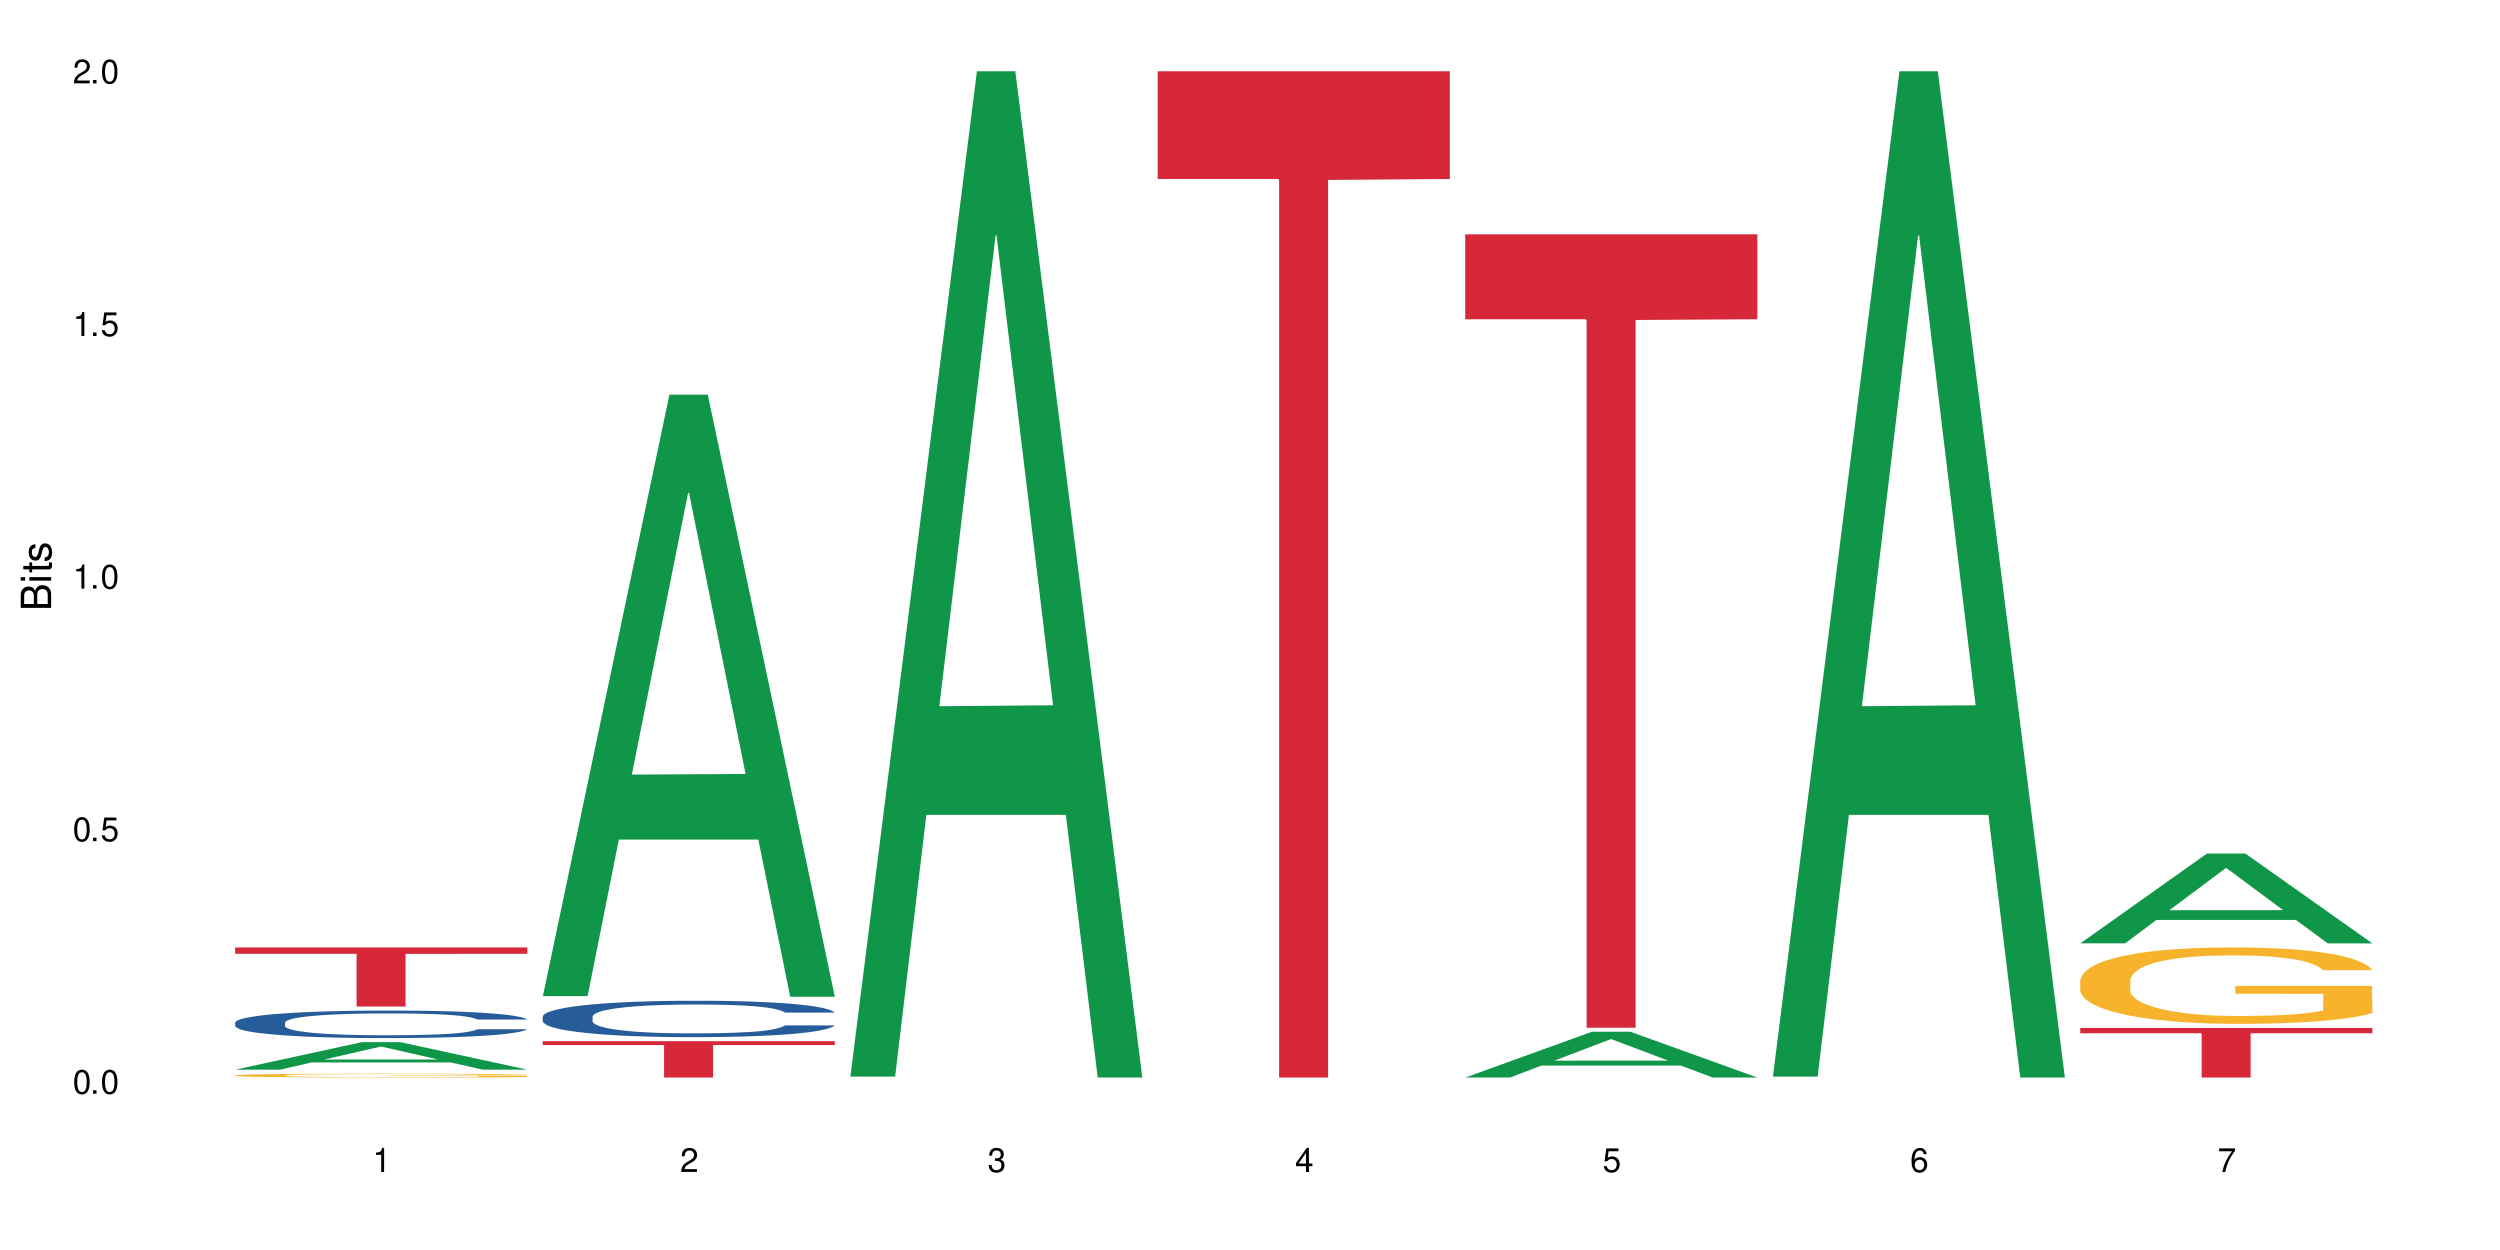
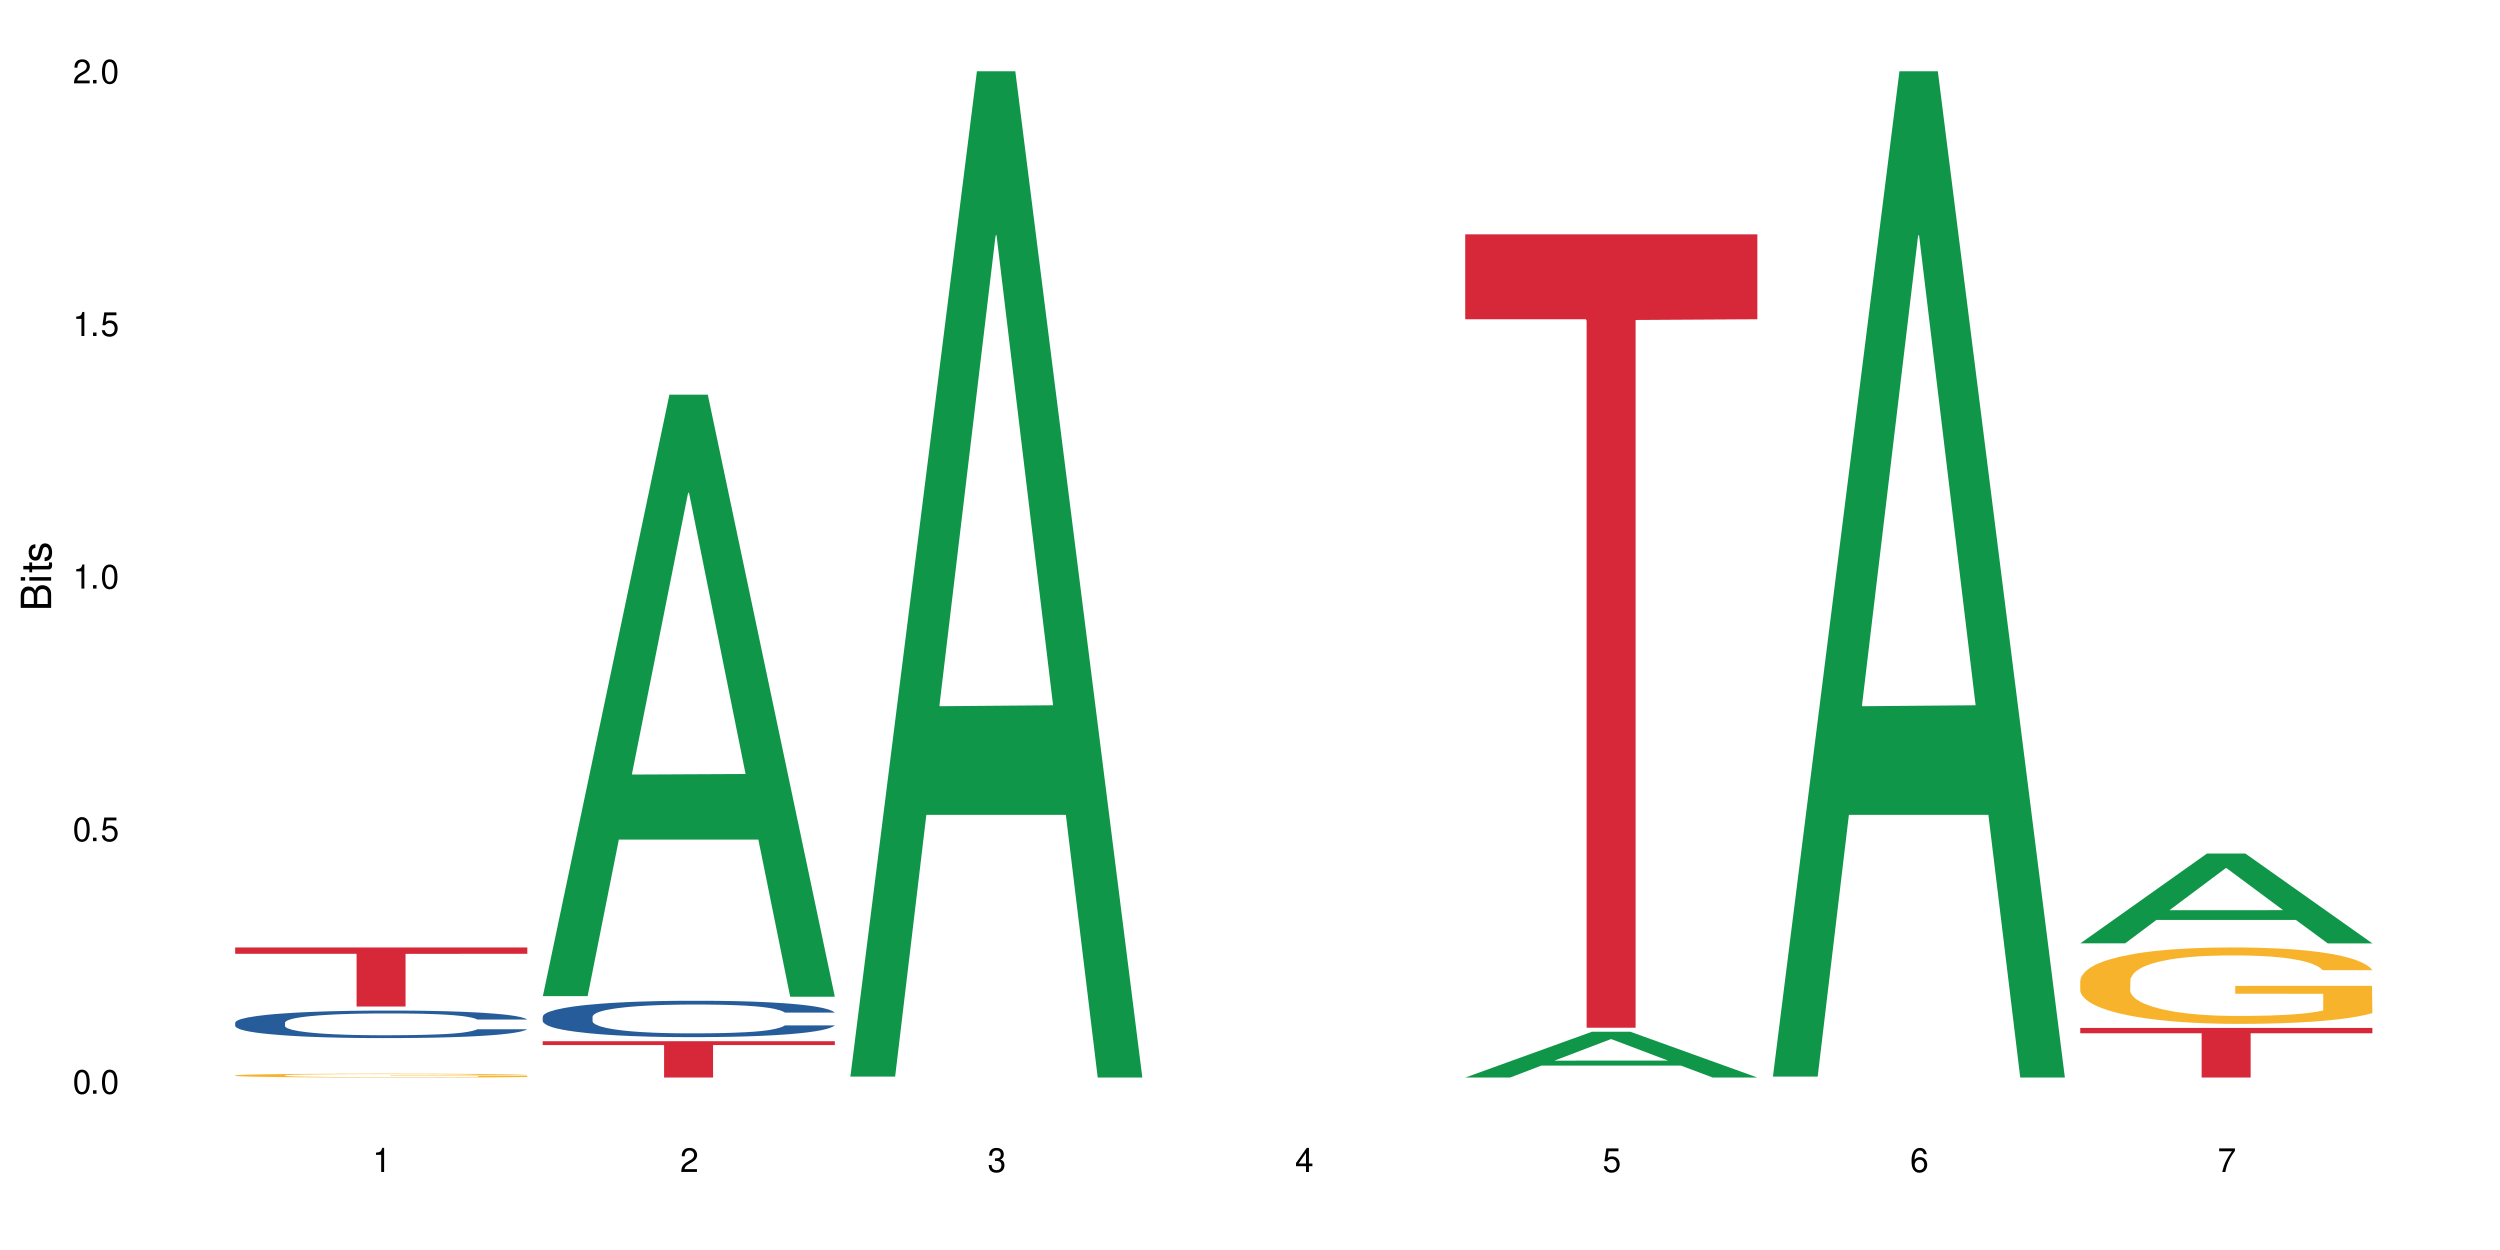
<svg xmlns="http://www.w3.org/2000/svg" xmlns:xlink="http://www.w3.org/1999/xlink" width="720" height="360" viewBox="0 0 720 360">
  <defs>
    <g>
      <g id="glyph-0-0">
</g>
      <g id="glyph-0-1">
        <path d="M 2.641 -6.938 C 2 -6.938 1.422 -6.656 1.078 -6.172 C 0.641 -5.562 0.406 -4.641 0.406 -3.359 C 0.406 -1.016 1.188 0.219 2.641 0.219 C 4.078 0.219 4.859 -1.016 4.859 -3.297 C 4.859 -4.641 4.656 -5.547 4.203 -6.172 C 3.844 -6.656 3.281 -6.938 2.641 -6.938 Z M 2.641 -6.188 C 3.547 -6.188 4 -5.25 4 -3.375 C 4 -1.406 3.562 -0.484 2.625 -0.484 C 1.734 -0.484 1.281 -1.438 1.281 -3.344 C 1.281 -5.25 1.734 -6.188 2.641 -6.188 Z M 2.641 -6.188 " />
      </g>
      <g id="glyph-0-2">
        <path d="M 1.828 -1 L 0.828 -1 L 0.828 0 L 1.828 0 Z M 1.828 -1 " />
      </g>
      <g id="glyph-0-3">
        <path d="M 4.562 -6.797 L 1.062 -6.797 L 0.547 -3.094 L 1.328 -3.094 C 1.719 -3.562 2.047 -3.734 2.578 -3.734 C 3.484 -3.734 4.062 -3.109 4.062 -2.094 C 4.062 -1.125 3.484 -0.531 2.578 -0.531 C 1.828 -0.531 1.375 -0.906 1.188 -1.672 L 0.328 -1.672 C 0.453 -1.109 0.547 -0.844 0.75 -0.594 C 1.125 -0.078 1.828 0.219 2.594 0.219 C 3.969 0.219 4.922 -0.781 4.922 -2.219 C 4.922 -3.562 4.031 -4.484 2.719 -4.484 C 2.25 -4.484 1.859 -4.359 1.469 -4.062 L 1.734 -5.969 L 4.562 -5.969 Z M 4.562 -6.797 " />
      </g>
      <g id="glyph-0-4">
        <path d="M 2.484 -4.938 L 2.484 0 L 3.328 0 L 3.328 -6.938 L 2.766 -6.938 C 2.469 -5.875 2.281 -5.734 0.984 -5.562 L 0.984 -4.938 Z M 2.484 -4.938 " />
      </g>
      <g id="glyph-0-5">
        <path d="M 4.859 -0.828 L 1.281 -0.828 C 1.359 -1.406 1.672 -1.781 2.5 -2.281 L 3.469 -2.828 C 4.406 -3.344 4.906 -4.062 4.906 -4.906 C 4.906 -5.484 4.672 -6.031 4.266 -6.406 C 3.859 -6.766 3.375 -6.938 2.719 -6.938 C 1.859 -6.938 1.219 -6.625 0.844 -6.031 C 0.609 -5.672 0.5 -5.234 0.484 -4.531 L 1.328 -4.531 C 1.359 -5.016 1.406 -5.281 1.531 -5.516 C 1.75 -5.938 2.188 -6.203 2.703 -6.203 C 3.469 -6.203 4.031 -5.641 4.031 -4.891 C 4.031 -4.344 3.719 -3.859 3.125 -3.516 L 2.234 -3 C 0.812 -2.172 0.406 -1.531 0.328 -0.016 L 4.859 -0.016 Z M 4.859 -0.828 " />
      </g>
      <g id="glyph-0-6">
        <path d="M 2.125 -3.188 L 2.578 -3.188 C 3.5 -3.188 3.984 -2.766 3.984 -1.922 C 3.984 -1.062 3.469 -0.531 2.594 -0.531 C 1.656 -0.531 1.203 -1 1.156 -2.016 L 0.312 -2.016 C 0.344 -1.453 0.438 -1.094 0.609 -0.781 C 0.953 -0.109 1.625 0.219 2.547 0.219 C 3.953 0.219 4.859 -0.625 4.859 -1.938 C 4.859 -2.828 4.516 -3.297 3.703 -3.594 C 4.344 -3.844 4.656 -4.328 4.656 -5.031 C 4.656 -6.219 3.875 -6.938 2.578 -6.938 C 1.203 -6.938 0.484 -6.172 0.453 -4.703 L 1.297 -4.703 C 1.312 -5.125 1.344 -5.359 1.453 -5.578 C 1.641 -5.969 2.062 -6.203 2.594 -6.203 C 3.344 -6.203 3.797 -5.75 3.797 -5 C 3.797 -4.516 3.609 -4.219 3.25 -4.047 C 3.016 -3.953 2.703 -3.922 2.125 -3.906 Z M 2.125 -3.188 " />
      </g>
      <g id="glyph-0-7">
        <path d="M 3.141 -1.672 L 3.141 0 L 3.984 0 L 3.984 -1.672 L 4.984 -1.672 L 4.984 -2.438 L 3.984 -2.438 L 3.984 -6.938 L 3.359 -6.938 L 0.266 -2.578 L 0.266 -1.672 Z M 3.141 -2.438 L 1 -2.438 L 3.141 -5.5 Z M 3.141 -2.438 " />
      </g>
      <g id="glyph-0-8">
        <path d="M 4.781 -5.125 C 4.609 -6.266 3.891 -6.938 2.844 -6.938 C 2.094 -6.938 1.422 -6.578 1.031 -5.953 C 0.594 -5.266 0.406 -4.422 0.406 -3.172 C 0.406 -2 0.578 -1.25 0.984 -0.641 C 1.359 -0.078 1.953 0.219 2.703 0.219 C 3.984 0.219 4.922 -0.75 4.922 -2.094 C 4.922 -3.375 4.062 -4.281 2.844 -4.281 C 2.172 -4.281 1.641 -4.031 1.281 -3.516 C 1.281 -5.234 1.828 -6.188 2.797 -6.188 C 3.391 -6.188 3.797 -5.797 3.938 -5.125 Z M 2.734 -3.531 C 3.547 -3.531 4.062 -2.953 4.062 -2.031 C 4.062 -1.156 3.484 -0.531 2.703 -0.531 C 1.922 -0.531 1.328 -1.188 1.328 -2.078 C 1.328 -2.938 1.906 -3.531 2.734 -3.531 Z M 2.734 -3.531 " />
      </g>
      <g id="glyph-0-9">
        <path d="M 4.984 -6.797 L 0.438 -6.797 L 0.438 -5.969 L 4.109 -5.969 C 2.5 -3.656 1.828 -2.234 1.328 0 L 2.219 0 C 2.594 -2.172 3.453 -4.047 4.984 -6.094 Z M 4.984 -6.797 " />
      </g>
      <g id="glyph-1-0">
</g>
      <g id="glyph-1-1">
        <path d="M 0 -0.953 L 0 -4.891 C 0 -5.719 -0.234 -6.344 -0.734 -6.797 C -1.188 -7.234 -1.812 -7.469 -2.5 -7.469 C -3.547 -7.469 -4.188 -7 -4.625 -5.875 C -4.984 -6.688 -5.625 -7.094 -6.531 -7.094 C -7.172 -7.094 -7.734 -6.859 -8.141 -6.391 C -8.562 -5.922 -8.75 -5.344 -8.75 -4.5 L -8.75 -0.953 Z M -4.984 -2.062 L -7.766 -2.062 L -7.766 -4.219 C -7.766 -4.844 -7.688 -5.203 -7.453 -5.5 C -7.219 -5.812 -6.859 -5.969 -6.375 -5.969 C -5.891 -5.969 -5.531 -5.812 -5.297 -5.5 C -5.062 -5.203 -4.984 -4.844 -4.984 -4.219 Z M -0.984 -2.062 L -4 -2.062 L -4 -4.781 C -4 -5.766 -3.438 -6.359 -2.484 -6.359 C -1.547 -6.359 -0.984 -5.766 -0.984 -4.781 Z M -0.984 -2.062 " />
      </g>
      <g id="glyph-1-2">
        <path d="M -6.281 -1.797 L -6.281 -0.797 L 0 -0.797 L 0 -1.797 Z M -8.75 -1.797 L -8.75 -0.797 L -7.484 -0.797 L -7.484 -1.797 Z M -8.75 -1.797 " />
      </g>
      <g id="glyph-1-3">
        <path d="M -6.281 -3.047 L -6.281 -2.016 L -8.016 -2.016 L -8.016 -1.016 L -6.281 -1.016 L -6.281 -0.172 L -5.469 -0.172 L -5.469 -1.016 L -0.719 -1.016 C -0.078 -1.016 0.281 -1.453 0.281 -2.234 C 0.281 -2.5 0.25 -2.719 0.188 -3.047 L -0.641 -3.047 C -0.609 -2.906 -0.594 -2.766 -0.594 -2.562 C -0.594 -2.141 -0.719 -2.016 -1.156 -2.016 L -5.469 -2.016 L -5.469 -3.047 Z M -6.281 -3.047 " />
      </g>
      <g id="glyph-1-4">
        <path d="M -4.531 -5.25 C -5.766 -5.25 -6.469 -4.422 -6.469 -2.969 C -6.469 -1.516 -5.719 -0.562 -4.547 -0.562 C -3.562 -0.562 -3.094 -1.062 -2.734 -2.562 L -2.516 -3.484 C -2.344 -4.188 -2.094 -4.469 -1.641 -4.469 C -1.047 -4.469 -0.641 -3.875 -0.641 -3 C -0.641 -2.453 -0.797 -2 -1.062 -1.75 C -1.25 -1.594 -1.422 -1.531 -1.875 -1.469 L -1.875 -0.406 C -0.422 -0.453 0.281 -1.266 0.281 -2.922 C 0.281 -4.5 -0.5 -5.516 -1.719 -5.516 C -2.656 -5.516 -3.172 -4.984 -3.469 -3.734 L -3.703 -2.766 C -3.891 -1.953 -4.156 -1.609 -4.594 -1.609 C -5.188 -1.609 -5.547 -2.125 -5.547 -2.938 C -5.547 -3.75 -5.203 -4.172 -4.531 -4.203 Z M -4.531 -5.25 " />
      </g>
    </g>
  </defs>
  <rect x="-72" y="-36" width="864" height="432" fill="rgb(100%, 100%, 100%)" fill-opacity="1" />
-   <path fill-rule="nonzero" fill="rgb(6.275%, 58.824%, 28.235%)" fill-opacity="1" d="M 67.73 308.055 L 67.82 308.047 L 104.227 300.137 L 115.281 300.137 L 151.867 308.059 L 139.012 308.059 L 129.844 305.992 L 89.664 305.992 L 80.676 308.055 L 67.73 308.055 L 93.527 305.137 L 126.156 305.129 L 109.887 301.43 L 109.707 301.422 L 109.527 301.445 L 93.438 305.129 L 93.527 305.137 Z M 67.73 308.055 " />
  <path fill-rule="nonzero" fill="rgb(14.51%, 36.078%, 60%)" fill-opacity="1" d="M 67.73 294.496 L 67.832 294.488 L 67.832 294.316 L 68.141 294.039 L 68.859 293.691 L 69.578 293.453 L 71.426 293.027 L 73.988 292.613 L 76.656 292.293 L 78.605 292.105 L 80.352 291.961 L 84.352 291.695 L 86.918 291.555 L 89.688 291.434 L 93.074 291.309 L 95.535 291.238 L 101.078 291.121 L 105.18 291.07 L 108.363 291.047 L 115.238 291.047 L 119.34 291.078 L 122.316 291.113 L 125.598 291.172 L 128.371 291.238 L 133.191 291.395 L 137.5 291.598 L 139.449 291.715 L 142.527 291.941 L 144.891 292.156 L 146.531 292.344 L 148.379 292.613 L 150.02 292.938 L 151.25 293.309 L 151.867 293.621 L 137.5 293.621 L 136.785 293.332 L 135.961 293.105 L 134.422 292.809 L 132.883 292.598 L 130.73 292.391 L 128.781 292.25 L 126.113 292.113 L 123.754 292.027 L 121.289 291.961 L 118.93 291.918 L 114.414 291.875 L 109.184 291.875 L 107.234 291.891 L 103.23 291.945 L 101.078 291.996 L 98 292.098 L 95.844 292.191 L 93.281 292.34 L 91.535 292.461 L 89.379 292.648 L 87.84 292.816 L 86.098 293.055 L 85.07 293.234 L 84.148 293.438 L 83.328 293.68 L 82.711 293.93 L 82.301 294.199 L 82.094 294.461 L 82.094 295.582 L 82.301 295.844 L 82.812 296.148 L 84.148 296.59 L 86.098 296.973 L 88.355 297.277 L 90.508 297.496 L 91.742 297.598 L 93.383 297.711 L 95.945 297.855 L 99.641 298.004 L 101.797 298.059 L 105.078 298.117 L 108.465 298.148 L 112.98 298.148 L 116.98 298.117 L 119.648 298.082 L 122.418 298.023 L 126.215 297.902 L 128.574 297.785 L 130.629 297.648 L 132.168 297.508 L 133.191 297.395 L 134.73 297.168 L 135.961 296.922 L 136.887 296.668 L 137.5 296.422 L 151.867 296.422 L 151.25 296.711 L 150.328 296.996 L 149.402 297.207 L 147.969 297.457 L 146.324 297.684 L 143.965 297.938 L 142.016 298.105 L 139.449 298.285 L 137.09 298.422 L 134.527 298.547 L 130.73 298.691 L 128.266 298.762 L 125.598 298.828 L 122.418 298.887 L 118.418 298.938 L 114.109 298.965 L 110.105 298.973 L 105.797 298.957 L 102.617 298.93 L 98.41 298.863 L 93.176 298.734 L 89.379 298.598 L 86.406 298.457 L 83.84 298.312 L 80.969 298.117 L 77.273 297.801 L 75.016 297.555 L 73.477 297.352 L 71.734 297.066 L 70.5 296.812 L 69.066 296.41 L 68.039 295.895 L 67.73 295.496 Z M 67.73 294.496 " />
  <path fill-rule="nonzero" fill="rgb(96.863%, 70.196%, 16.863%)" fill-opacity="1" d="M 67.73 309.699 L 67.832 309.699 L 67.832 309.676 L 68.242 309.633 L 69.27 309.57 L 70.605 309.52 L 72.039 309.477 L 72.965 309.457 L 74.504 309.426 L 75.836 309.402 L 79.223 309.359 L 83.531 309.316 L 85.891 309.297 L 88.559 309.281 L 92.355 309.262 L 94.102 309.254 L 99.438 309.238 L 105.488 309.227 L 112.16 309.223 L 115.238 309.227 L 119.441 309.23 L 125.188 309.242 L 128.473 309.25 L 131.039 309.262 L 133.707 309.273 L 136.988 309.293 L 140.066 309.32 L 142.527 309.344 L 144.992 309.375 L 147.043 309.406 L 148.789 309.441 L 150.328 309.484 L 151.25 309.52 L 151.867 309.555 L 137.605 309.555 L 136.785 309.52 L 135.859 309.492 L 134.32 309.457 L 132.781 309.434 L 131.242 309.414 L 128.371 309.387 L 125.906 309.371 L 122.828 309.359 L 119.855 309.348 L 116.469 309.344 L 114.414 309.34 L 108.977 309.34 L 104.055 309.348 L 101.18 309.355 L 99.129 309.363 L 96.254 309.379 L 94.512 309.391 L 93.484 309.398 L 90.406 309.43 L 88.355 309.461 L 87.227 309.477 L 85.789 309.508 L 84.762 309.535 L 83.633 309.578 L 83.02 309.605 L 82.199 309.676 L 82.094 309.859 L 82.402 309.895 L 83.02 309.938 L 83.84 309.973 L 85.07 310.012 L 86.301 310.043 L 88.457 310.082 L 90.305 310.109 L 91.742 310.125 L 94.512 310.152 L 95.641 310.16 L 98.309 310.18 L 101.078 310.195 L 104.465 310.207 L 107.027 310.211 L 111.133 310.219 L 116.363 310.219 L 122.52 310.211 L 126.422 310.203 L 129.09 310.195 L 130.832 310.188 L 132.988 310.176 L 134.527 310.168 L 135.961 310.156 L 137.707 310.137 L 137.707 309.895 L 112.363 309.895 L 112.363 309.781 L 151.762 309.781 L 151.867 310.176 L 149.711 310.203 L 147.043 310.23 L 144.48 310.25 L 141.812 310.27 L 138.016 310.285 L 134.938 310.301 L 130.215 310.312 L 125.906 310.324 L 121.395 310.328 L 117.391 310.332 L 108.465 310.332 L 103.949 310.324 L 100.359 310.316 L 97.074 310.305 L 93.793 310.293 L 89.688 310.273 L 87.02 310.254 L 84.25 310.234 L 81.48 310.207 L 79.016 310.18 L 77.375 310.16 L 75.734 310.137 L 73.988 310.105 L 72.348 310.07 L 71.117 310.039 L 69.988 310.004 L 69.168 309.969 L 68.348 309.926 L 67.938 309.887 L 67.73 309.855 Z M 67.73 309.699 " />
  <path fill-rule="nonzero" fill="rgb(83.922%, 15.686%, 22.353%)" fill-opacity="1" d="M 67.73 272.875 L 151.867 272.875 L 151.867 274.695 L 116.801 274.711 L 116.801 289.887 L 102.695 289.887 L 102.695 274.727 L 102.488 274.695 L 67.73 274.695 Z M 67.73 272.875 " />
  <path fill-rule="nonzero" fill="rgb(6.275%, 58.824%, 28.235%)" fill-opacity="1" d="M 156.293 286.895 L 156.383 286.734 L 192.789 113.668 L 203.844 113.668 L 240.43 287.059 L 227.574 287.059 L 218.406 241.797 L 178.227 241.797 L 169.238 286.895 L 156.293 286.895 L 182.094 223.074 L 214.723 222.91 L 198.453 141.996 L 198.273 141.832 L 198.094 142.32 L 182.004 222.91 L 182.094 223.074 Z M 156.293 286.895 " />
  <path fill-rule="nonzero" fill="rgb(14.51%, 36.078%, 60%)" fill-opacity="1" d="M 156.293 292.777 L 156.398 292.77 L 156.398 292.539 L 156.703 292.176 L 157.422 291.715 L 158.141 291.402 L 159.988 290.836 L 162.555 290.289 L 165.223 289.867 L 167.172 289.621 L 168.914 289.43 L 172.918 289.074 L 175.48 288.891 L 178.25 288.73 L 181.637 288.566 L 184.102 288.473 L 189.641 288.316 L 193.746 288.25 L 196.926 288.223 L 203.801 288.223 L 207.902 288.262 L 210.879 288.309 L 214.164 288.387 L 216.934 288.473 L 221.754 288.684 L 226.066 288.949 L 228.016 289.102 L 231.094 289.398 L 233.453 289.688 L 235.094 289.938 L 236.941 290.289 L 238.582 290.723 L 239.812 291.211 L 240.43 291.621 L 226.066 291.621 L 225.348 291.238 L 224.527 290.941 L 222.988 290.547 L 221.449 290.27 L 219.293 289.992 L 217.344 289.812 L 214.676 289.629 L 212.316 289.516 L 209.855 289.43 L 207.492 289.371 L 202.98 289.312 L 197.746 289.312 L 195.797 289.332 L 191.797 289.41 L 189.641 289.477 L 186.562 289.609 L 184.406 289.734 L 181.844 289.926 L 180.098 290.09 L 177.945 290.34 L 176.406 290.559 L 174.66 290.875 L 173.633 291.113 L 172.711 291.383 L 171.891 291.699 L 171.273 292.031 L 170.863 292.387 L 170.66 292.73 L 170.66 294.215 L 170.863 294.559 L 171.379 294.961 L 172.711 295.547 L 174.66 296.055 L 176.918 296.457 L 179.074 296.742 L 180.305 296.875 L 181.945 297.031 L 184.512 297.223 L 188.203 297.414 L 190.359 297.488 L 193.641 297.566 L 197.027 297.605 L 201.543 297.605 L 205.543 297.566 L 208.211 297.52 L 210.98 297.441 L 214.777 297.277 L 217.137 297.125 L 219.191 296.945 L 220.73 296.762 L 221.754 296.609 L 223.293 296.312 L 224.527 295.984 L 225.449 295.652 L 226.066 295.324 L 240.43 295.324 L 239.812 295.707 L 238.891 296.082 L 237.969 296.359 L 236.531 296.695 L 234.891 296.992 L 232.527 297.328 L 230.578 297.547 L 228.016 297.785 L 225.656 297.969 L 223.09 298.129 L 219.293 298.32 L 216.832 298.418 L 214.164 298.504 L 210.98 298.582 L 206.98 298.648 L 202.672 298.688 L 198.668 298.695 L 194.359 298.676 L 191.18 298.637 L 186.973 298.551 L 181.738 298.379 L 177.945 298.199 L 174.969 298.016 L 172.402 297.824 L 169.531 297.566 L 165.836 297.145 L 163.578 296.82 L 162.039 296.551 L 160.297 296.176 L 159.066 295.844 L 157.629 295.305 L 156.602 294.625 L 156.293 294.102 Z M 156.293 292.777 " />
  <path fill-rule="nonzero" fill="rgb(83.922%, 15.686%, 22.353%)" fill-opacity="1" d="M 156.293 299.859 L 240.43 299.859 L 240.43 300.98 L 205.363 300.988 L 205.363 310.332 L 191.258 310.332 L 191.258 301 L 191.051 300.98 L 156.293 300.98 Z M 156.293 299.859 " />
  <path fill-rule="nonzero" fill="rgb(6.275%, 58.824%, 28.235%)" fill-opacity="1" d="M 244.859 310.059 L 244.949 309.789 L 281.352 20.527 L 292.41 20.527 L 328.992 310.332 L 316.141 310.332 L 306.969 234.684 L 266.789 234.684 L 257.801 310.059 L 244.859 310.059 L 270.656 203.391 L 303.285 203.117 L 287.016 67.875 L 286.836 67.602 L 286.656 68.418 L 270.566 203.117 L 270.656 203.391 Z M 244.859 310.059 " />
-   <path fill-rule="nonzero" fill="rgb(83.922%, 15.686%, 22.353%)" fill-opacity="1" d="M 333.422 20.527 L 417.555 20.527 L 417.555 51.547 L 382.492 51.82 L 382.492 310.332 L 368.383 310.332 L 368.383 52.094 L 368.18 51.547 L 333.422 51.547 Z M 333.422 20.527 " />
  <path fill-rule="nonzero" fill="rgb(6.275%, 58.824%, 28.235%)" fill-opacity="1" d="M 421.984 310.32 L 422.074 310.309 L 458.48 297.141 L 469.535 297.141 L 506.121 310.332 L 493.266 310.332 L 484.098 306.891 L 443.918 306.891 L 434.93 310.32 L 421.984 310.32 L 447.781 305.465 L 480.41 305.453 L 464.141 299.297 L 463.961 299.285 L 463.781 299.324 L 447.691 305.453 L 447.781 305.465 Z M 421.984 310.32 " />
  <path fill-rule="nonzero" fill="rgb(83.922%, 15.686%, 22.353%)" fill-opacity="1" d="M 421.984 67.484 L 506.121 67.484 L 506.121 91.941 L 471.055 92.156 L 471.055 295.98 L 456.945 295.98 L 456.945 92.371 L 456.742 91.941 L 421.984 91.941 Z M 421.984 67.484 " />
  <path fill-rule="nonzero" fill="rgb(6.275%, 58.824%, 28.235%)" fill-opacity="1" d="M 510.547 310.059 L 510.637 309.789 L 547.043 20.527 L 558.098 20.527 L 594.684 310.332 L 581.828 310.332 L 572.66 234.684 L 532.48 234.684 L 523.492 310.059 L 510.547 310.059 L 536.348 203.391 L 568.977 203.117 L 552.707 67.875 L 552.527 67.602 L 552.348 68.418 L 536.258 203.117 L 536.348 203.391 Z M 510.547 310.059 " />
  <path fill-rule="nonzero" fill="rgb(6.275%, 58.824%, 28.235%)" fill-opacity="1" d="M 599.113 271.676 L 599.203 271.648 L 635.605 245.82 L 646.664 245.82 L 683.246 271.699 L 670.395 271.699 L 661.223 264.945 L 621.043 264.945 L 612.055 271.676 L 599.113 271.676 L 624.91 262.148 L 657.539 262.125 L 641.27 250.047 L 641.09 250.023 L 640.91 250.098 L 624.82 262.125 L 624.91 262.148 Z M 599.113 271.676 " />
  <path fill-rule="nonzero" fill="rgb(96.863%, 70.196%, 16.863%)" fill-opacity="1" d="M 599.113 282.293 L 599.215 282.273 L 599.215 281.871 L 599.625 280.965 L 600.652 279.719 L 601.984 278.695 L 603.422 277.891 L 604.344 277.469 L 605.883 276.863 L 607.219 276.422 L 610.602 275.516 L 614.914 274.672 L 617.273 274.309 L 619.941 273.969 L 623.738 273.586 L 625.48 273.445 L 630.816 273.125 L 636.871 272.922 L 643.539 272.863 L 646.617 272.883 L 650.824 272.965 L 656.57 273.184 L 659.852 273.387 L 662.418 273.586 L 665.086 273.848 L 668.367 274.25 L 671.445 274.734 L 673.91 275.215 L 676.371 275.82 L 678.426 276.461 L 680.168 277.164 L 681.707 278.012 L 682.633 278.715 L 683.246 279.418 L 668.984 279.418 L 668.164 278.715 L 667.242 278.172 L 665.703 277.508 L 664.164 277.023 L 662.625 276.645 L 659.75 276.121 L 657.289 275.797 L 654.211 275.516 L 651.234 275.336 L 647.848 275.215 L 645.797 275.176 L 640.359 275.176 L 635.434 275.316 L 632.559 275.477 L 630.508 275.637 L 627.637 275.938 L 625.891 276.18 L 624.863 276.34 L 621.785 276.965 L 619.734 277.527 L 618.605 277.91 L 617.168 278.512 L 616.145 279.055 L 615.016 279.859 L 614.398 280.465 L 613.578 281.832 L 613.477 285.449 L 613.785 286.215 L 614.398 287.039 L 615.219 287.762 L 616.453 288.527 L 617.684 289.109 L 619.836 289.895 L 621.684 290.414 L 623.121 290.758 L 625.891 291.301 L 627.02 291.48 L 629.688 291.844 L 632.457 292.125 L 635.844 292.367 L 638.41 292.488 L 642.512 292.586 L 647.746 292.586 L 653.902 292.465 L 657.801 292.305 L 660.469 292.145 L 662.211 292.004 L 664.367 291.781 L 665.906 291.582 L 667.344 291.359 L 669.086 291.02 L 669.086 286.215 L 643.742 286.191 L 643.742 283.941 L 683.145 283.922 L 683.246 291.781 L 681.094 292.324 L 678.426 292.848 L 675.859 293.25 L 673.191 293.594 L 669.395 293.973 L 666.316 294.215 L 661.598 294.496 L 657.289 294.68 L 652.773 294.797 L 648.773 294.859 L 644.051 294.879 L 639.844 294.84 L 635.332 294.719 L 631.738 294.559 L 628.457 294.355 L 625.172 294.094 L 621.07 293.672 L 618.402 293.332 L 615.629 292.91 L 612.859 292.406 L 610.398 291.863 L 608.758 291.441 L 607.113 290.957 L 605.371 290.355 L 603.73 289.672 L 602.496 289.047 L 601.367 288.344 L 600.547 287.68 L 599.727 286.777 L 599.316 286.051 L 599.113 285.43 Z M 599.113 282.293 " />
  <path fill-rule="nonzero" fill="rgb(83.922%, 15.686%, 22.353%)" fill-opacity="1" d="M 599.113 296.043 L 683.246 296.043 L 683.246 297.574 L 648.184 297.586 L 648.184 310.332 L 634.074 310.332 L 634.074 297.598 L 633.871 297.574 L 599.113 297.574 Z M 599.113 296.043 " />
  <g fill="rgb(0%, 0%, 0%)" fill-opacity="1">
    <use xlink:href="#glyph-0-1" x="20.965" y="314.993" />
    <use xlink:href="#glyph-0-2" x="25.965" y="314.993" />
    <use xlink:href="#glyph-0-1" x="28.965" y="314.993" />
  </g>
  <g fill="rgb(0%, 0%, 0%)" fill-opacity="1">
    <use xlink:href="#glyph-0-1" x="20.965" y="242.251" />
    <use xlink:href="#glyph-0-2" x="25.965" y="242.251" />
    <use xlink:href="#glyph-0-3" x="28.965" y="242.251" />
  </g>
  <g fill="rgb(0%, 0%, 0%)" fill-opacity="1">
    <use xlink:href="#glyph-0-4" x="20.965" y="169.509" />
    <use xlink:href="#glyph-0-2" x="25.965" y="169.509" />
    <use xlink:href="#glyph-0-1" x="28.965" y="169.509" />
  </g>
  <g fill="rgb(0%, 0%, 0%)" fill-opacity="1">
    <use xlink:href="#glyph-0-4" x="20.965" y="96.767" />
    <use xlink:href="#glyph-0-2" x="25.965" y="96.767" />
    <use xlink:href="#glyph-0-3" x="28.965" y="96.767" />
  </g>
  <g fill="rgb(0%, 0%, 0%)" fill-opacity="1">
    <use xlink:href="#glyph-0-5" x="20.965" y="24.024" />
    <use xlink:href="#glyph-0-2" x="25.965" y="24.024" />
    <use xlink:href="#glyph-0-1" x="28.965" y="24.024" />
  </g>
  <g fill="rgb(0%, 0%, 0%)" fill-opacity="1">
    <use xlink:href="#glyph-0-4" x="107.297" y="337.532" />
  </g>
  <g fill="rgb(0%, 0%, 0%)" fill-opacity="1">
    <use xlink:href="#glyph-0-5" x="195.863" y="337.532" />
  </g>
  <g fill="rgb(0%, 0%, 0%)" fill-opacity="1">
    <use xlink:href="#glyph-0-6" x="284.426" y="337.532" />
  </g>
  <g fill="rgb(0%, 0%, 0%)" fill-opacity="1">
    <use xlink:href="#glyph-0-7" x="372.988" y="337.532" />
  </g>
  <g fill="rgb(0%, 0%, 0%)" fill-opacity="1">
    <use xlink:href="#glyph-0-3" x="461.551" y="337.532" />
  </g>
  <g fill="rgb(0%, 0%, 0%)" fill-opacity="1">
    <use xlink:href="#glyph-0-8" x="550.117" y="337.532" />
  </g>
  <g fill="rgb(0%, 0%, 0%)" fill-opacity="1">
    <use xlink:href="#glyph-0-9" x="638.68" y="337.532" />
  </g>
  <g fill="rgb(0%, 0%, 0%)" fill-opacity="1">
    <use xlink:href="#glyph-1-1" x="14.725" y="176.012" />
    <use xlink:href="#glyph-1-2" x="14.725" y="168.012" />
    <use xlink:href="#glyph-1-3" x="14.725" y="165.012" />
    <use xlink:href="#glyph-1-4" x="14.725" y="162.012" />
  </g>
</svg>